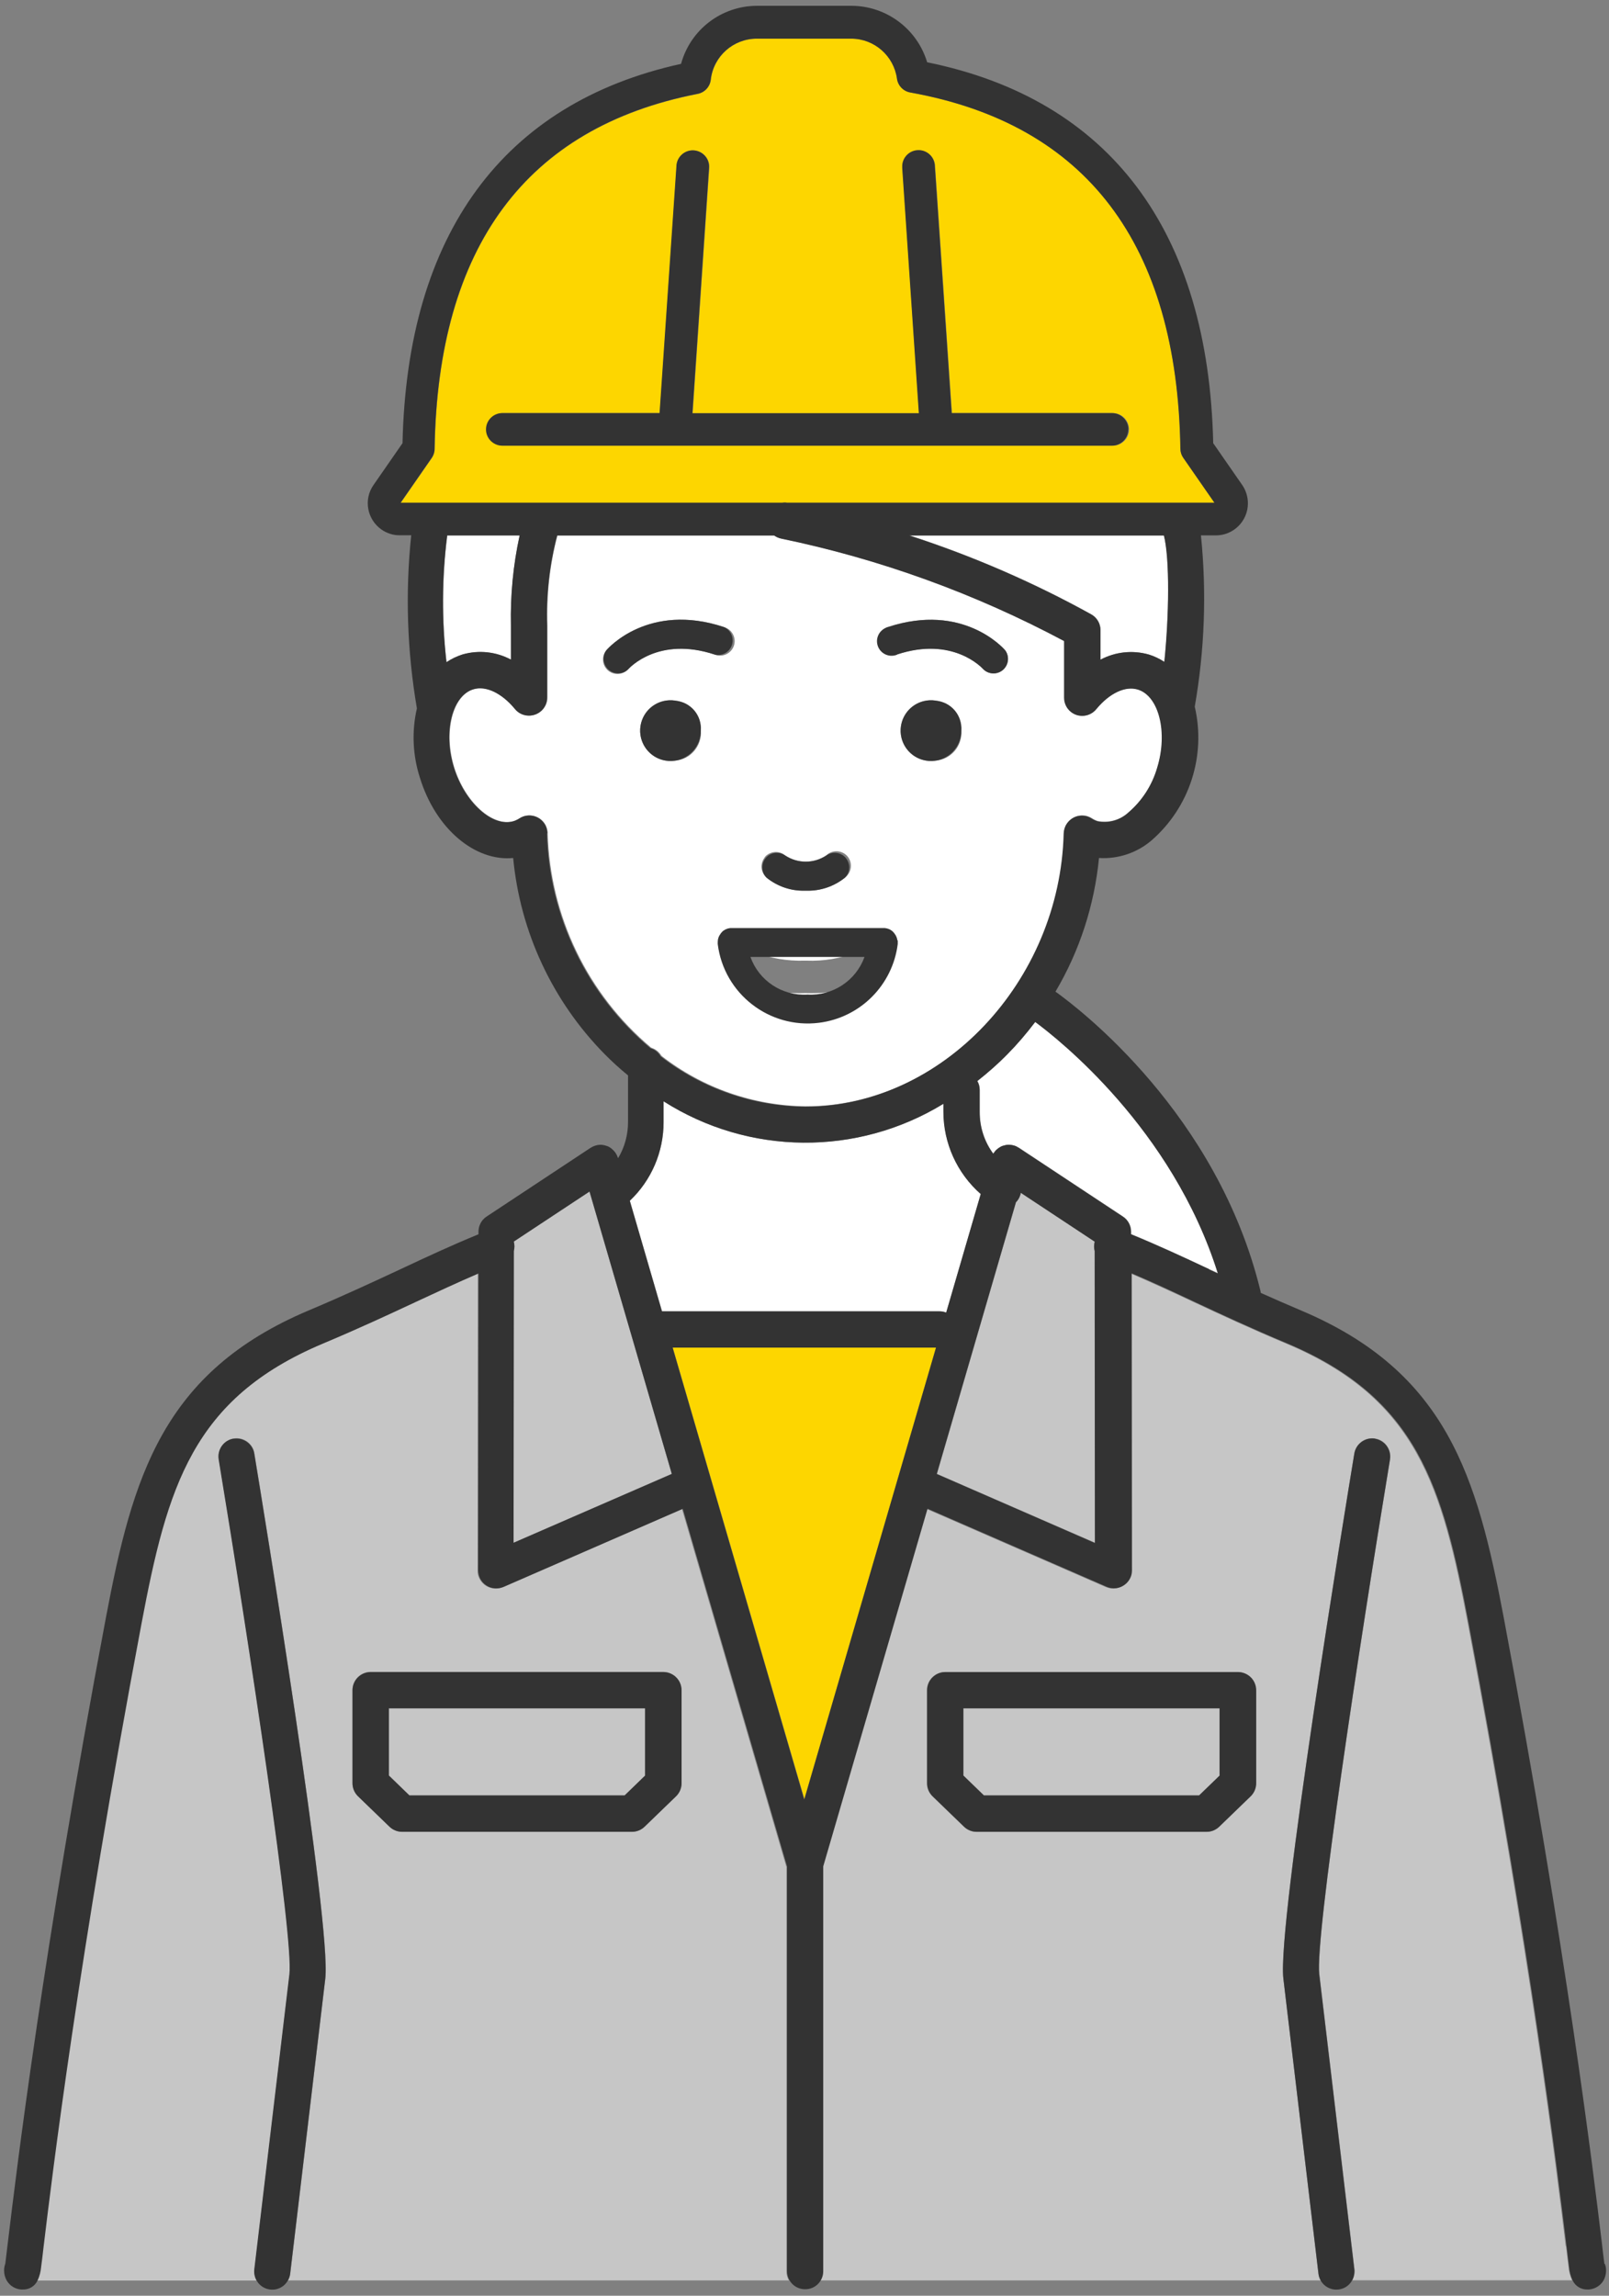
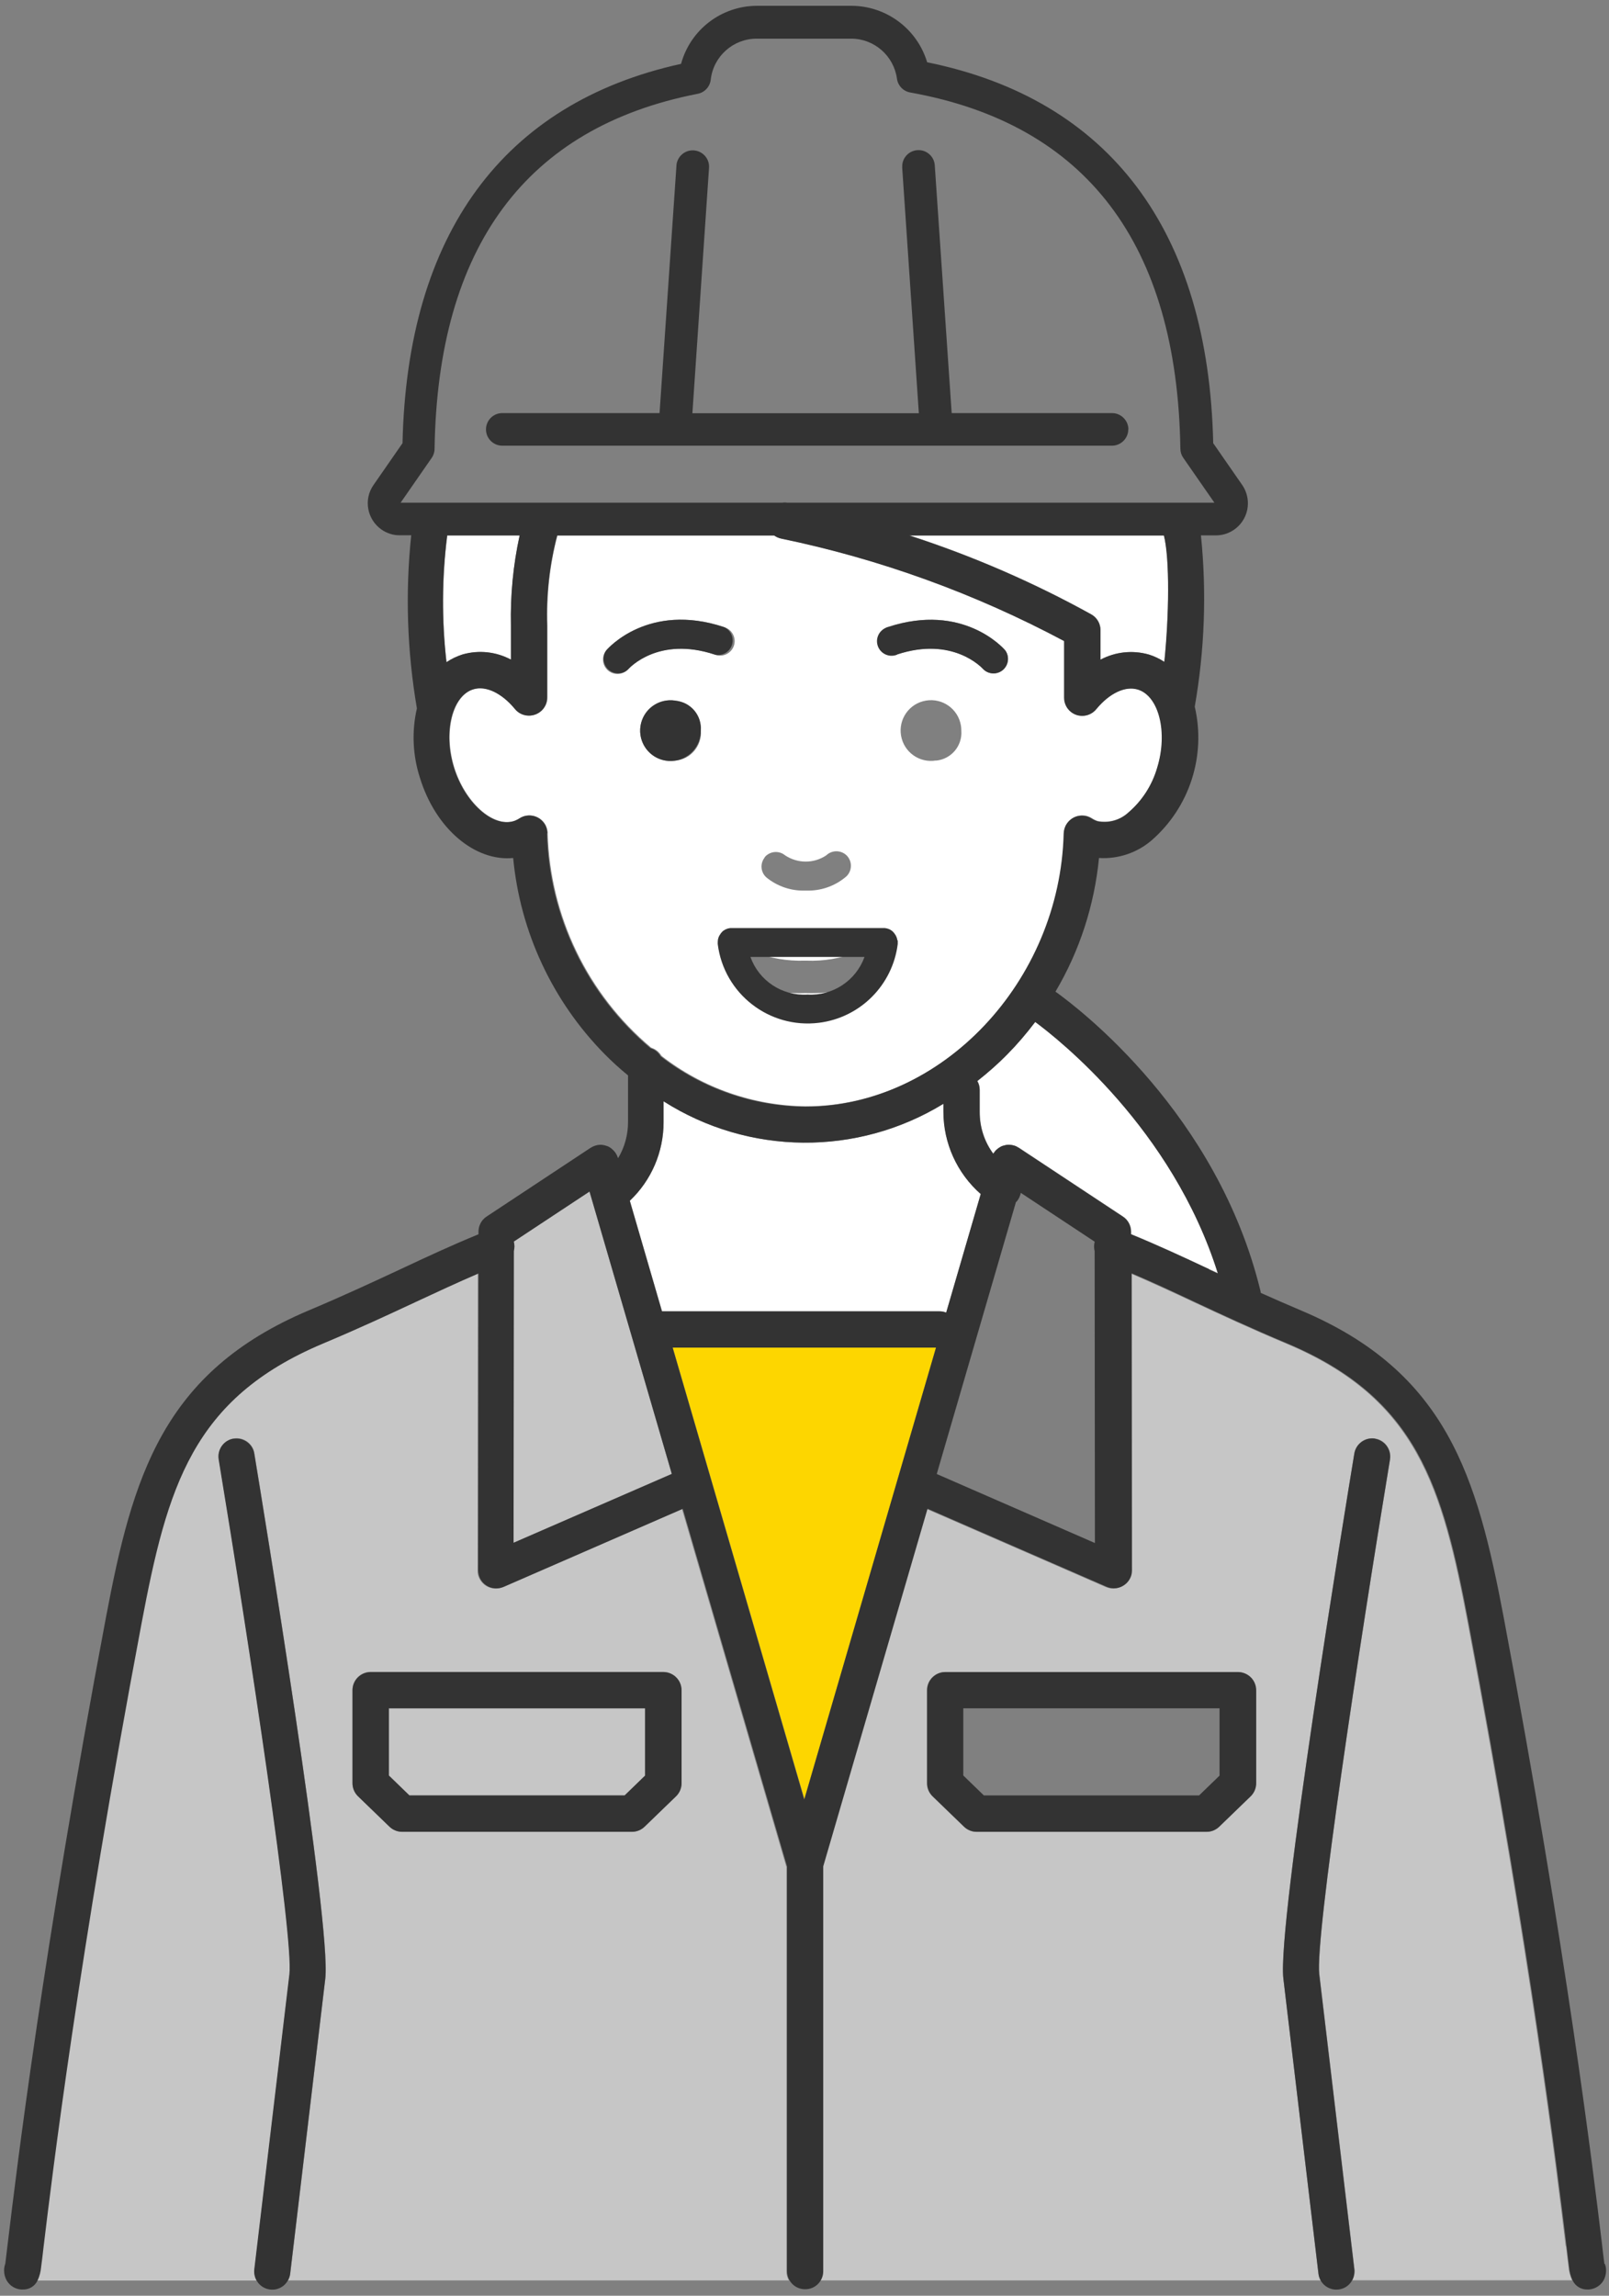
<svg xmlns="http://www.w3.org/2000/svg" width="122" height="174" viewBox="0 0 122 174">
  <rect x="0" y="0" width="122" height="174" fill="#808080" stroke="none" />
  <path d="M83.44,47.77v2.23c1.13-.6,2.44-.74,3.67-.39.42.13.81.32,1.18.56.36-3.48.42-7.81-.03-9.59h-19.3c4.78,1.55,9.39,3.55,13.79,5.98.43.24.7.7.7,1.2Z" style="fill:#fff;stroke-width:0px" />
  <path d="M93.16,37.48l-1.02.71h0l1.02-.71Z" style="fill:#fff;stroke-width:0px" />
  <path d="M80.68,63.14c.02-.76.65-1.36,1.41-1.34.25,0,.49.08.71.22.14.09.28.16.44.21.85.16,1.72-.09,2.35-.67,1.04-.9,1.8-2.08,2.18-3.4.82-2.66.14-5.42-1.46-5.91-.96-.29-2.17.28-3.17,1.49-.48.59-1.35.67-1.93.19-.32-.26-.5-.65-.5-1.07v-4.29c-6.75-3.6-13.98-6.21-21.47-7.76-.18-.04-.36-.12-.51-.23h-16.46c-.59,2.23-.84,4.53-.76,6.83v5.45c0,.76-.62,1.37-1.38,1.37-.41,0-.8-.18-1.06-.5-1-1.22-2.21-1.79-3.17-1.49-1.59.49-2.28,3.25-1.46,5.91s2.94,4.57,4.53,4.08c.15-.05.3-.12.44-.21.64-.41,1.49-.22,1.9.41.14.21.21.46.22.71.17,6.3,3.03,12.22,7.85,16.27.33.1.6.32.78.62,3.14,2.44,6.99,3.78,10.97,3.82,10.34,0,19.31-9.48,19.59-20.71ZM70.97,57.64c-1.25.21-2.44-.63-2.65-1.89-.21-1.25.63-2.44,1.89-2.65,1.25-.21,2.44.63,2.65,1.89.02.12.03.25.03.38.09,1.16-.76,2.17-1.92,2.28h0ZM67.32,47.52c5.69-1.87,8.76,1.61,8.89,1.76.36.49.26,1.18-.23,1.54-.44.32-1.04.28-1.43-.11-.1-.12-2.31-2.51-6.54-1.11-.59.15-1.19-.21-1.34-.8-.13-.53.14-1.08.65-1.29h0ZM57.98,64.97c.39-.46,1.08-.53,1.55-.14.95.63,2.18.63,3.12,0,.44-.42,1.13-.41,1.56.02.42.44.41,1.13-.02,1.56-.04.04-.09.08-.13.11-.83.67-1.86,1.01-2.92.98h-.11c-1.05.03-2.08-.32-2.9-.98-.46-.39-.52-1.07-.14-1.54h0ZM51.22,57.64c-1.25.21-2.44-.63-2.65-1.89-.21-1.25.63-2.44,1.89-2.65,1.25-.21,2.44.63,2.65,1.89.02.12.03.25.03.38.09,1.16-.77,2.18-1.92,2.28h0ZM54.18,49.6c-4.25-1.4-6.45,1.01-6.54,1.11-.21.24-.51.37-.83.37-.61,0-1.1-.5-1.09-1.11,0-.25.09-.5.26-.69.13-.15,3.2-3.64,8.89-1.76.59.15.95.75.8,1.34-.15.59-.75.95-1.34.8-.05-.01-.1-.03-.15-.05h0ZM56.22,74.43c-.63-.26-.93-.98-.67-1.61.26-.63.98-.93,1.61-.67.01,0,.02.01.04.02,1.21.46,2.5.68,3.8.64h.16c1.3.05,2.59-.17,3.81-.64.62-.28,1.35,0,1.63.61.28.62,0,1.35-.61,1.63-.01,0-.02.01-.04.02-1.52.6-3.15.89-4.78.84h-.18c-1.63.05-3.26-.23-4.77-.83h0Z" style="fill:#fff;stroke-width:0px" />
-   <path d="M73.05,134.57l1.56,1.51h16.32l1.56-1.51v-5.09h-19.43v5.09Z" style="fill:#c6c6c6;stroke-width:0px" />
-   <path d="M59.69,38.11h32.4l-2.36-3.4c-.14-.2-.22-.44-.22-.69-.24-15.52-7.13-24.61-20.48-27.01-.53-.1-.94-.52-1.01-1.05-.24-1.73-1.72-3.03-3.47-3.03h-7.16c-1.78,0-3.28,1.34-3.49,3.11-.06.54-.46.97-.99,1.08-13,2.54-19.71,11.59-19.95,26.91,0,.25-.08.49-.22.69l-2.36,3.4h28.96c.12-.02.24-.02.36,0ZM36.9,32.55c0-.68.56-1.24,1.24-1.24h11.89l1.28-18.74c.04-.68.62-1.21,1.3-1.17.68.04,1.21.62,1.17,1.3,0,.01,0,.02,0,.04l-1.26,18.58h17.17l-1.26-18.58c-.06-.68.45-1.28,1.13-1.34.68-.06,1.28.45,1.34,1.13,0,.01,0,.02,0,.04l1.28,18.74h12.16c.68-.02,1.25.52,1.27,1.2.02.68-.52,1.25-1.2,1.27-.02,0-.05,0-.07,0h-46.19c-.68,0-1.24-.55-1.24-1.24h0s0,0,0,0Z" style="fill:#fdd600;stroke-width:0px" />
  <path d="M29.49,134.57l1.56,1.51h16.32l1.56-1.51v-5.09h-19.43v5.09Z" style="fill:#c6c6c6;stroke-width:0px" />
  <path d="M33.91,40.63c-.4,3.18-.42,6.39-.05,9.57.37-.26.79-.45,1.22-.59,1.23-.35,2.54-.21,3.66.39v-2.58c-.05-2.3.17-4.59.66-6.83h-5.49s0,.03,0,.05Z" style="fill:#fff;stroke-width:0px" />
  <path d="M118.72,170.26c-.65-5.39-2.63-21.79-7.41-47.14-1.97-10.46-3.88-17.11-13.75-21.27-2.81-1.18-5.06-2.23-7.05-3.16-1.66-.78-3.16-1.47-4.76-2.16l.02,22.5c0,.76-.61,1.37-1.37,1.37-.19,0-.38-.04-.55-.11l-13.59-5.92-7.91,27.11v30.68c0,.24-.07.48-.19.68h37.98c-.09-.16-.15-.33-.17-.52l-2.66-22.36c-.5-4.03,4.78-36.15,5.38-39.8.12-.75.83-1.25,1.58-1.13s1.25.83,1.13,1.58h0c-2.34,14.17-5.7,36.27-5.36,39.02l2.66,22.36c.03.29-.03.59-.17.84h16.67c-.15-.32-.24-.67-.27-1.03-.05-.35-.11-.87-.19-1.57ZM95.23,135.16c0,.37-.15.73-.42.99l-2.38,2.3c-.26.25-.6.39-.96.39h-17.43c-.36,0-.7-.14-.96-.39l-2.38-2.3c-.27-.26-.42-.62-.42-.99v-7.05c0-.76.62-1.38,1.38-1.38h22.18c.76,0,1.38.62,1.38,1.38h0v7.05Z" style="fill:#c6c6c6;stroke-width:0px" />
  <path d="M59.62,141.48l-7.91-27.11-13.59,5.92c-.69.3-1.5-.02-1.8-.71-.08-.17-.11-.36-.11-.55l.02-22.5c-1.61.68-3.1,1.38-4.76,2.16-1.99.93-4.24,1.98-7.05,3.16-9.87,4.16-11.78,10.81-13.75,21.27-4.78,25.35-6.76,41.75-7.41,47.14-.08.69-.15,1.22-.19,1.56-.03.36-.12.7-.27,1.03h16.67c-.15-.25-.21-.55-.17-.84l2.66-22.36c.34-2.76-3.02-24.85-5.36-39.03-.14-.74.36-1.46,1.1-1.59.74-.14,1.46.36,1.59,1.1,0,.01,0,.03,0,.04.6,3.65,5.87,35.77,5.38,39.8l-2.66,22.35c-.02.18-.08.36-.17.52h37.98c-.12-.21-.19-.44-.19-.68v-30.68ZM51.67,135.15c0,.37-.15.73-.42.99l-2.38,2.3c-.26.25-.6.39-.96.39h-17.43c-.36,0-.7-.14-.96-.39l-2.38-2.3c-.27-.26-.42-.62-.42-.99v-7.05c0-.76.62-1.38,1.38-1.38h22.18c.76,0,1.38.62,1.38,1.38h0v7.05Z" style="fill:#c6c6c6;stroke-width:0px" />
  <path d="M60.99,136.39l9.99-34.25h-19.97l9.99,34.25Z" style="fill:#fdd600;stroke-width:0px" />
  <path d="M71.24,99.39c.17,0,.35.03.51.1l2.62-8.99c-1.79-1.58-2.82-3.85-2.83-6.24v-.6c-6.53,3.99-14.77,3.92-21.22-.19v1.57c0,2.26-.92,4.42-2.56,5.97l2.44,8.38h21.04Z" style="fill:#fff;stroke-width:0px" />
  <path d="M78.5,77.45c-.65.86-1.35,1.68-2.11,2.45-.72.72-1.48,1.4-2.28,2.03.12.2.18.43.18.67v1.67c0,1.14.35,2.26,1.03,3.17.01-.02.02-.03.03-.05s.03-.03.04-.05c.03-.04.06-.08.09-.12.03-.03.06-.06.09-.09.03-.03.07-.06.11-.09.03-.03.07-.05.1-.07s.08-.04.12-.07.07-.03.11-.05.09-.03.14-.04.08-.02.12-.03.09-.01.14-.02.08,0,.13,0,.09,0,.13.01c.05,0,.1.01.14.03.02,0,.04,0,.06.01s.04.02.06.02c.04.02.09.03.13.05.04.02.09.04.13.07.02.01.04.02.06.03l7.9,5.22c.38.25.62.68.62,1.14v.2c2.09.86,3.96,1.73,5.92,2.65l.66.31c-3.44-10.99-12.12-17.8-13.84-19.07Z" style="fill:#fff;stroke-width:0px" />
  <path d="M50.94,111.71l-6.24-21.4-5.74,3.79v.02c.06.23.06.47,0,.7l-.02,22.12,12-5.22Z" style="fill:#c6c6c6;stroke-width:0px" />
-   <path d="M77.04,91.12l-6,20.59,11.99,5.22-.02-22.12c-.06-.23-.06-.47,0-.7v-.02l-5.6-3.7c-.04.23-.13.44-.28.62-.03.04-.07.07-.1.1Z" style="fill:#c6c6c6;stroke-width:0px" />
  <path d="M121.65,171.58c-.05-.34-.12-.96-.2-1.65-.65-5.41-2.64-21.88-7.43-47.32-2.02-10.69-4.3-18.62-15.38-23.29-1.11-.47-2.11-.91-3.05-1.33,0-.07-.01-.13-.03-.2-3.27-13.34-13.63-21.27-15.53-22.63,1.83-3.09,2.95-6.55,3.3-10.13,1.45.09,2.88-.39,3.98-1.33,2.89-2.51,4.15-6.42,3.28-10.14.75-4.29.91-8.65.47-12.98h1.13c1.34,0,2.43-1.09,2.43-2.43,0-.5-.15-.98-.43-1.39l-2.2-3.17c-.36-16.1-7.85-26.06-21.69-28.87-.76-2.53-3.09-4.27-5.73-4.28h-7.16c-2.7,0-5.06,1.8-5.77,4.4-13.47,2.96-20.77,12.88-21.12,28.75l-2.2,3.17c-.77,1.1-.49,2.61.61,3.38.41.28.89.44,1.39.43h.86c-.46,4.37-.31,8.79.43,13.12-.4,1.74-.32,3.56.23,5.26,1.19,3.87,4.18,6.36,7.07,6.08.53,5.6,2.98,10.85,6.93,14.86.56.57,1.16,1.11,1.78,1.62v3.52c0,.97-.25,1.92-.76,2.76v-.03s-.03-.04-.03-.06c-.02-.05-.03-.09-.05-.13-.02-.04-.04-.08-.07-.12-.01-.02-.02-.04-.03-.06s-.03-.03-.04-.05c-.03-.04-.06-.08-.09-.11-.03-.03-.06-.06-.09-.09-.03-.03-.07-.06-.1-.09-.04-.03-.07-.05-.11-.08s-.08-.04-.11-.06-.08-.04-.12-.05-.09-.03-.13-.04-.08-.02-.12-.03-.09-.01-.14-.02-.09,0-.13,0-.09,0-.13.01c-.05,0-.09.01-.14.03-.02,0-.04,0-.06.01s-.04.02-.06.02c-.04.02-.09.03-.13.05-.04.02-.09.04-.13.07-.02.01-.04.02-.06.03l-7.9,5.22c-.38.25-.61.68-.61,1.14v.2c-2.09.86-3.96,1.73-5.92,2.65-2.06.96-4.2,1.96-6.95,3.12-11.08,4.67-13.36,12.6-15.38,23.29-4.8,25.44-6.78,41.91-7.43,47.32-.08.69-.16,1.3-.2,1.65-.06.16-.09.34-.09.51,0,.27.07.53.2.76.23.39.64.65,1.1.68h.1c.49.02.94-.25,1.14-.69.15-.32.24-.67.27-1.03.05-.35.11-.87.19-1.56.65-5.39,2.63-21.79,7.41-47.14,1.97-10.46,3.88-17.11,13.75-21.27,2.81-1.18,5.06-2.23,7.05-3.16,1.66-.77,3.16-1.47,4.76-2.16l-.02,22.5c0,.76.61,1.37,1.37,1.37.19,0,.37-.04.55-.11l13.59-5.92,7.91,27.11v30.68c0,.76.62,1.37,1.38,1.36.75,0,1.36-.61,1.36-1.36v-30.69l7.91-27.11,13.59,5.92c.69.3,1.5-.02,1.8-.71.08-.17.11-.36.11-.55l-.02-22.5c1.61.68,3.1,1.38,4.76,2.16,1.99.93,4.24,1.98,7.05,3.16,9.87,4.16,11.78,10.81,13.75,21.27,4.78,25.35,6.76,41.75,7.41,47.14.08.69.15,1.22.19,1.57.03.36.12.7.27,1.03.21.44.66.71,1.14.69h.1c.46-.04.87-.29,1.1-.68.13-.23.2-.49.2-.76,0-.18-.03-.35-.1-.51ZM2.97,172.06h-1.37s1.37,0,1.37,0h0ZM88.29,50.17c-.36-.24-.76-.43-1.18-.56-1.23-.35-2.54-.21-3.67.39v-2.23c0-.5-.27-.96-.7-1.2-4.39-2.43-9.01-4.43-13.79-5.98h19.3c.45,1.79.39,6.11.03,9.59h0ZM93.16,37.48l-1.02.71h0l1.02-.71ZM30.37,38.11l2.36-3.4c.14-.2.22-.44.22-.69.24-15.32,6.95-24.37,19.95-26.91.53-.1.93-.54.99-1.07.2-1.77,1.7-3.11,3.49-3.11h7.16c1.75,0,3.23,1.3,3.47,3.03.07.53.48.96,1.01,1.05,13.35,2.4,20.24,11.48,20.48,27,0,.25.08.49.22.69l2.36,3.4h-32.4c-.12-.02-.24-.02-.36,0h-28.96ZM39.4,40.58c-.49,2.24-.71,4.54-.66,6.83v2.58c-1.13-.6-2.44-.74-3.67-.39-.43.14-.84.33-1.22.59-.36-3.18-.35-6.4.05-9.57v-.04h5.49ZM41.5,63.15c-.02-.76-.65-1.36-1.41-1.34-.25,0-.5.08-.71.22-.14.09-.28.16-.44.21-1.59.49-3.71-1.41-4.53-4.08s-.14-5.42,1.46-5.91c.96-.3,2.17.28,3.17,1.49.48.59,1.35.67,1.94.19.32-.26.5-.65.5-1.06v-5.45c-.08-2.3.18-4.61.76-6.83h16.46c.15.11.33.19.51.23,7.49,1.55,14.72,4.17,21.47,7.77v4.29c0,.76.61,1.38,1.37,1.38.41,0,.8-.18,1.06-.5,1-1.22,2.21-1.79,3.17-1.49,1.59.49,2.28,3.25,1.46,5.91-.38,1.32-1.13,2.5-2.18,3.4-.63.59-1.5.84-2.35.67-.15-.05-.3-.12-.44-.21-.64-.41-1.49-.22-1.9.42-.14.21-.21.46-.22.71-.28,11.23-9.25,20.71-19.59,20.71-3.97-.04-7.83-1.38-10.97-3.82-.17-.3-.45-.52-.78-.62-4.82-4.06-7.67-9.98-7.84-16.27h0ZM50.31,85.04v-1.57c6.46,4.11,14.69,4.19,21.22.19v.6c0,2.39,1.03,4.66,2.83,6.24l-2.62,8.99c-.16-.07-.33-.1-.51-.1h-21.04l-2.44-8.38c1.64-1.55,2.57-3.71,2.56-5.97h0ZM38.94,116.94l.02-22.12c.06-.23.06-.47,0-.7v-.02l5.74-3.79,6.24,21.4-12,5.22ZM51,102.14h19.97l-9.99,34.25-9.98-34.25ZM71.03,111.71l6-20.59s.06-.06.09-.09c.14-.18.24-.4.28-.62l5.6,3.7v.02c-.06.23-.06.47,0,.7l.02,22.12-11.99-5.23ZM91.68,96.2c-1.96-.92-3.83-1.79-5.93-2.65v-.2c0-.46-.23-.89-.62-1.14l-7.9-5.22s-.04-.02-.06-.03c-.04-.02-.08-.05-.12-.07-.04-.02-.09-.04-.13-.05-.02,0-.04-.02-.06-.02s-.04,0-.06-.01c-.05-.01-.09-.02-.14-.03-.04,0-.09-.01-.13-.01s-.08,0-.13,0-.09,0-.14.02-.08.02-.12.03-.09.03-.14.04-.07.03-.11.05-.08.04-.12.07-.07.05-.1.07-.07.06-.11.09-.06.06-.09.09c-.03.04-.07.08-.09.12-.01.02-.03.03-.04.05s-.02.03-.03.05c-.68-.92-1.04-2.03-1.03-3.17v-1.67c0-.23-.06-.46-.18-.67.8-.63,1.57-1.3,2.28-2.03.76-.77,1.46-1.59,2.11-2.45,1.72,1.27,10.4,8.08,13.85,19.06l-.67-.3Z" style="fill:#333;stroke-width:0px" />
  <path d="M104.27,109.04c-.75-.12-1.45.38-1.58,1.13-.6,3.65-5.87,35.77-5.38,39.8l2.66,22.36c.02.18.08.36.17.52.38.66,1.21.88,1.87.51.47-.27.74-.8.68-1.35l-2.66-22.36c-.34-2.76,3.02-24.85,5.36-39.02.12-.75-.38-1.45-1.13-1.58h0Z" style="fill:#333;stroke-width:0px" />
  <path d="M93.86,126.73h-22.18c-.76,0-1.38.62-1.38,1.38v7.05c0,.37.15.73.42.99l2.38,2.3c.26.25.6.39.96.39h17.43c.36,0,.7-.14.96-.39l2.38-2.3c.27-.26.42-.62.42-.99v-7.05c0-.76-.61-1.37-1.37-1.38h0ZM92.48,134.57l-1.56,1.51h-16.32l-1.56-1.51v-5.09h19.43v5.09Z" style="fill:#333;stroke-width:0px" />
  <path d="M17.71,109.04c-.75.12-1.25.83-1.13,1.58,2.34,14.17,5.7,36.27,5.36,39.03l-2.66,22.36c-.08.75.45,1.43,1.2,1.52.55.07,1.08-.2,1.35-.69.09-.16.15-.33.17-.51l2.66-22.35c.5-4.03-4.78-36.16-5.38-39.8-.12-.75-.83-1.25-1.58-1.13Z" style="fill:#333;stroke-width:0px" />
  <path d="M50.3,126.73h-22.19c-.76,0-1.38.62-1.38,1.38v7.05c0,.37.15.73.42.99l2.38,2.3c.26.25.6.39.96.39h17.43c.36,0,.7-.14.96-.39l2.38-2.3c.27-.26.42-.62.42-.99v-7.05c0-.76-.61-1.37-1.37-1.38ZM48.92,134.57l-1.56,1.51h-16.32l-1.56-1.51v-5.09h19.43v5.09Z" style="fill:#333;stroke-width:0px" />
  <path d="M85.56,32.55c0-.68-.56-1.24-1.24-1.24h-12.16l-1.28-18.74c-.02-.68-.6-1.22-1.28-1.19-.68.02-1.22.6-1.19,1.28,0,.03,0,.05,0,.08l1.26,18.58h-17.17l1.26-18.58c.06-.68-.45-1.28-1.13-1.34-.68-.06-1.28.45-1.34,1.13,0,.01,0,.02,0,.04l-1.28,18.74h-11.89c-.68-.02-1.25.52-1.27,1.2-.02.68.52,1.25,1.2,1.27.02,0,.05,0,.07,0h46.19c.68,0,1.24-.55,1.24-1.24h0Z" style="fill:#333;stroke-width:0px" />
  <path d="M54.18,49.61c.59.15,1.19-.21,1.34-.8.13-.53-.14-1.08-.65-1.29-5.69-1.87-8.76,1.61-8.89,1.76-.36.49-.25,1.18.24,1.54.44.32,1.04.28,1.42-.1.09-.1,2.29-2.51,6.54-1.11Z" style="fill:#333;stroke-width:0px" />
  <path d="M68.01,49.61c4.23-1.4,6.44,1,6.54,1.11.43.43,1.13.43,1.56,0,.38-.39.43-.99.11-1.43-.13-.15-3.2-3.64-8.89-1.76-.59.15-.95.75-.8,1.34.15.59.75.95,1.34.8.05-.01.1-.03.15-.05h0Z" style="fill:#333;stroke-width:0px" />
-   <path d="M61.03,67.51h.11c1.06.03,2.09-.32,2.92-.98.44-.42.44-1.12.02-1.56-.38-.39-.98-.44-1.42-.13-.95.63-2.18.63-3.13,0-.5-.35-1.18-.23-1.53.27-.31.44-.25,1.04.13,1.42.82.66,1.85,1.01,2.9.98Z" style="fill:#333;stroke-width:0px" />
-   <path d="M70.97,53.11c-1.25-.21-2.44.63-2.65,1.89-.21,1.25.63,2.44,1.89,2.65,1.25.21,2.44-.63,2.65-1.89.02-.12.03-.25.03-.38.09-1.15-.76-2.17-1.92-2.27Z" style="fill:#333;stroke-width:0px" />
  <path d="M51.22,53.11c-1.25-.21-2.44.63-2.65,1.89-.21,1.25.63,2.44,1.89,2.65,1.25.21,2.44-.63,2.65-1.89.02-.12.03-.25.03-.38.09-1.15-.76-2.17-1.92-2.27Z" style="fill:#333;stroke-width:0px" />
  <path d="M68.04,71.27s-.01-.07-.02-.11c0-.03-.02-.07-.03-.1-.01-.03-.03-.07-.04-.1-.01-.03-.03-.06-.05-.09-.02-.03-.04-.06-.06-.09-.02-.03-.04-.05-.06-.08-.02-.03-.05-.05-.07-.08-.03-.02-.05-.05-.08-.07-.03-.02-.06-.04-.09-.06-.03-.02-.06-.04-.09-.05-.03-.02-.07-.03-.1-.04-.03-.01-.06-.02-.1-.03-.04-.01-.07-.02-.11-.02-.02,0-.03,0-.05-.01s-.04,0-.06,0-.04,0-.06,0h-11.47s-.04,0-.06,0-.04,0-.06,0-.03,0-.05.01c-.04,0-.07.01-.11.02-.03,0-.07.02-.1.03-.03.01-.07.03-.1.04-.03.02-.06.03-.09.05-.03.02-.06.04-.09.06-.03.02-.06.04-.08.07s-.05.05-.07.08-.05.05-.06.08-.04.06-.06.09-.03.06-.05.09-.03.07-.04.1-.02.07-.03.1-.02.07-.02.11,0,.07-.01.11c0,.02,0,.03,0,.05s0,.04,0,.06,0,.04,0,.06c.47,3.77,3.91,6.44,7.68,5.97,3.12-.39,5.58-2.85,5.97-5.97v-.06s0-.04,0-.06,0-.03,0-.05c0-.04,0-.07,0-.11ZM61.23,75.38c-1.92.12-3.68-1.04-4.33-2.85h8.65c-.65,1.8-2.41,2.96-4.32,2.85Z" style="fill:#333;stroke-width:0px" />
  <rect width="122" height="174" style="fill:none;stroke-width:0px" />
</svg>